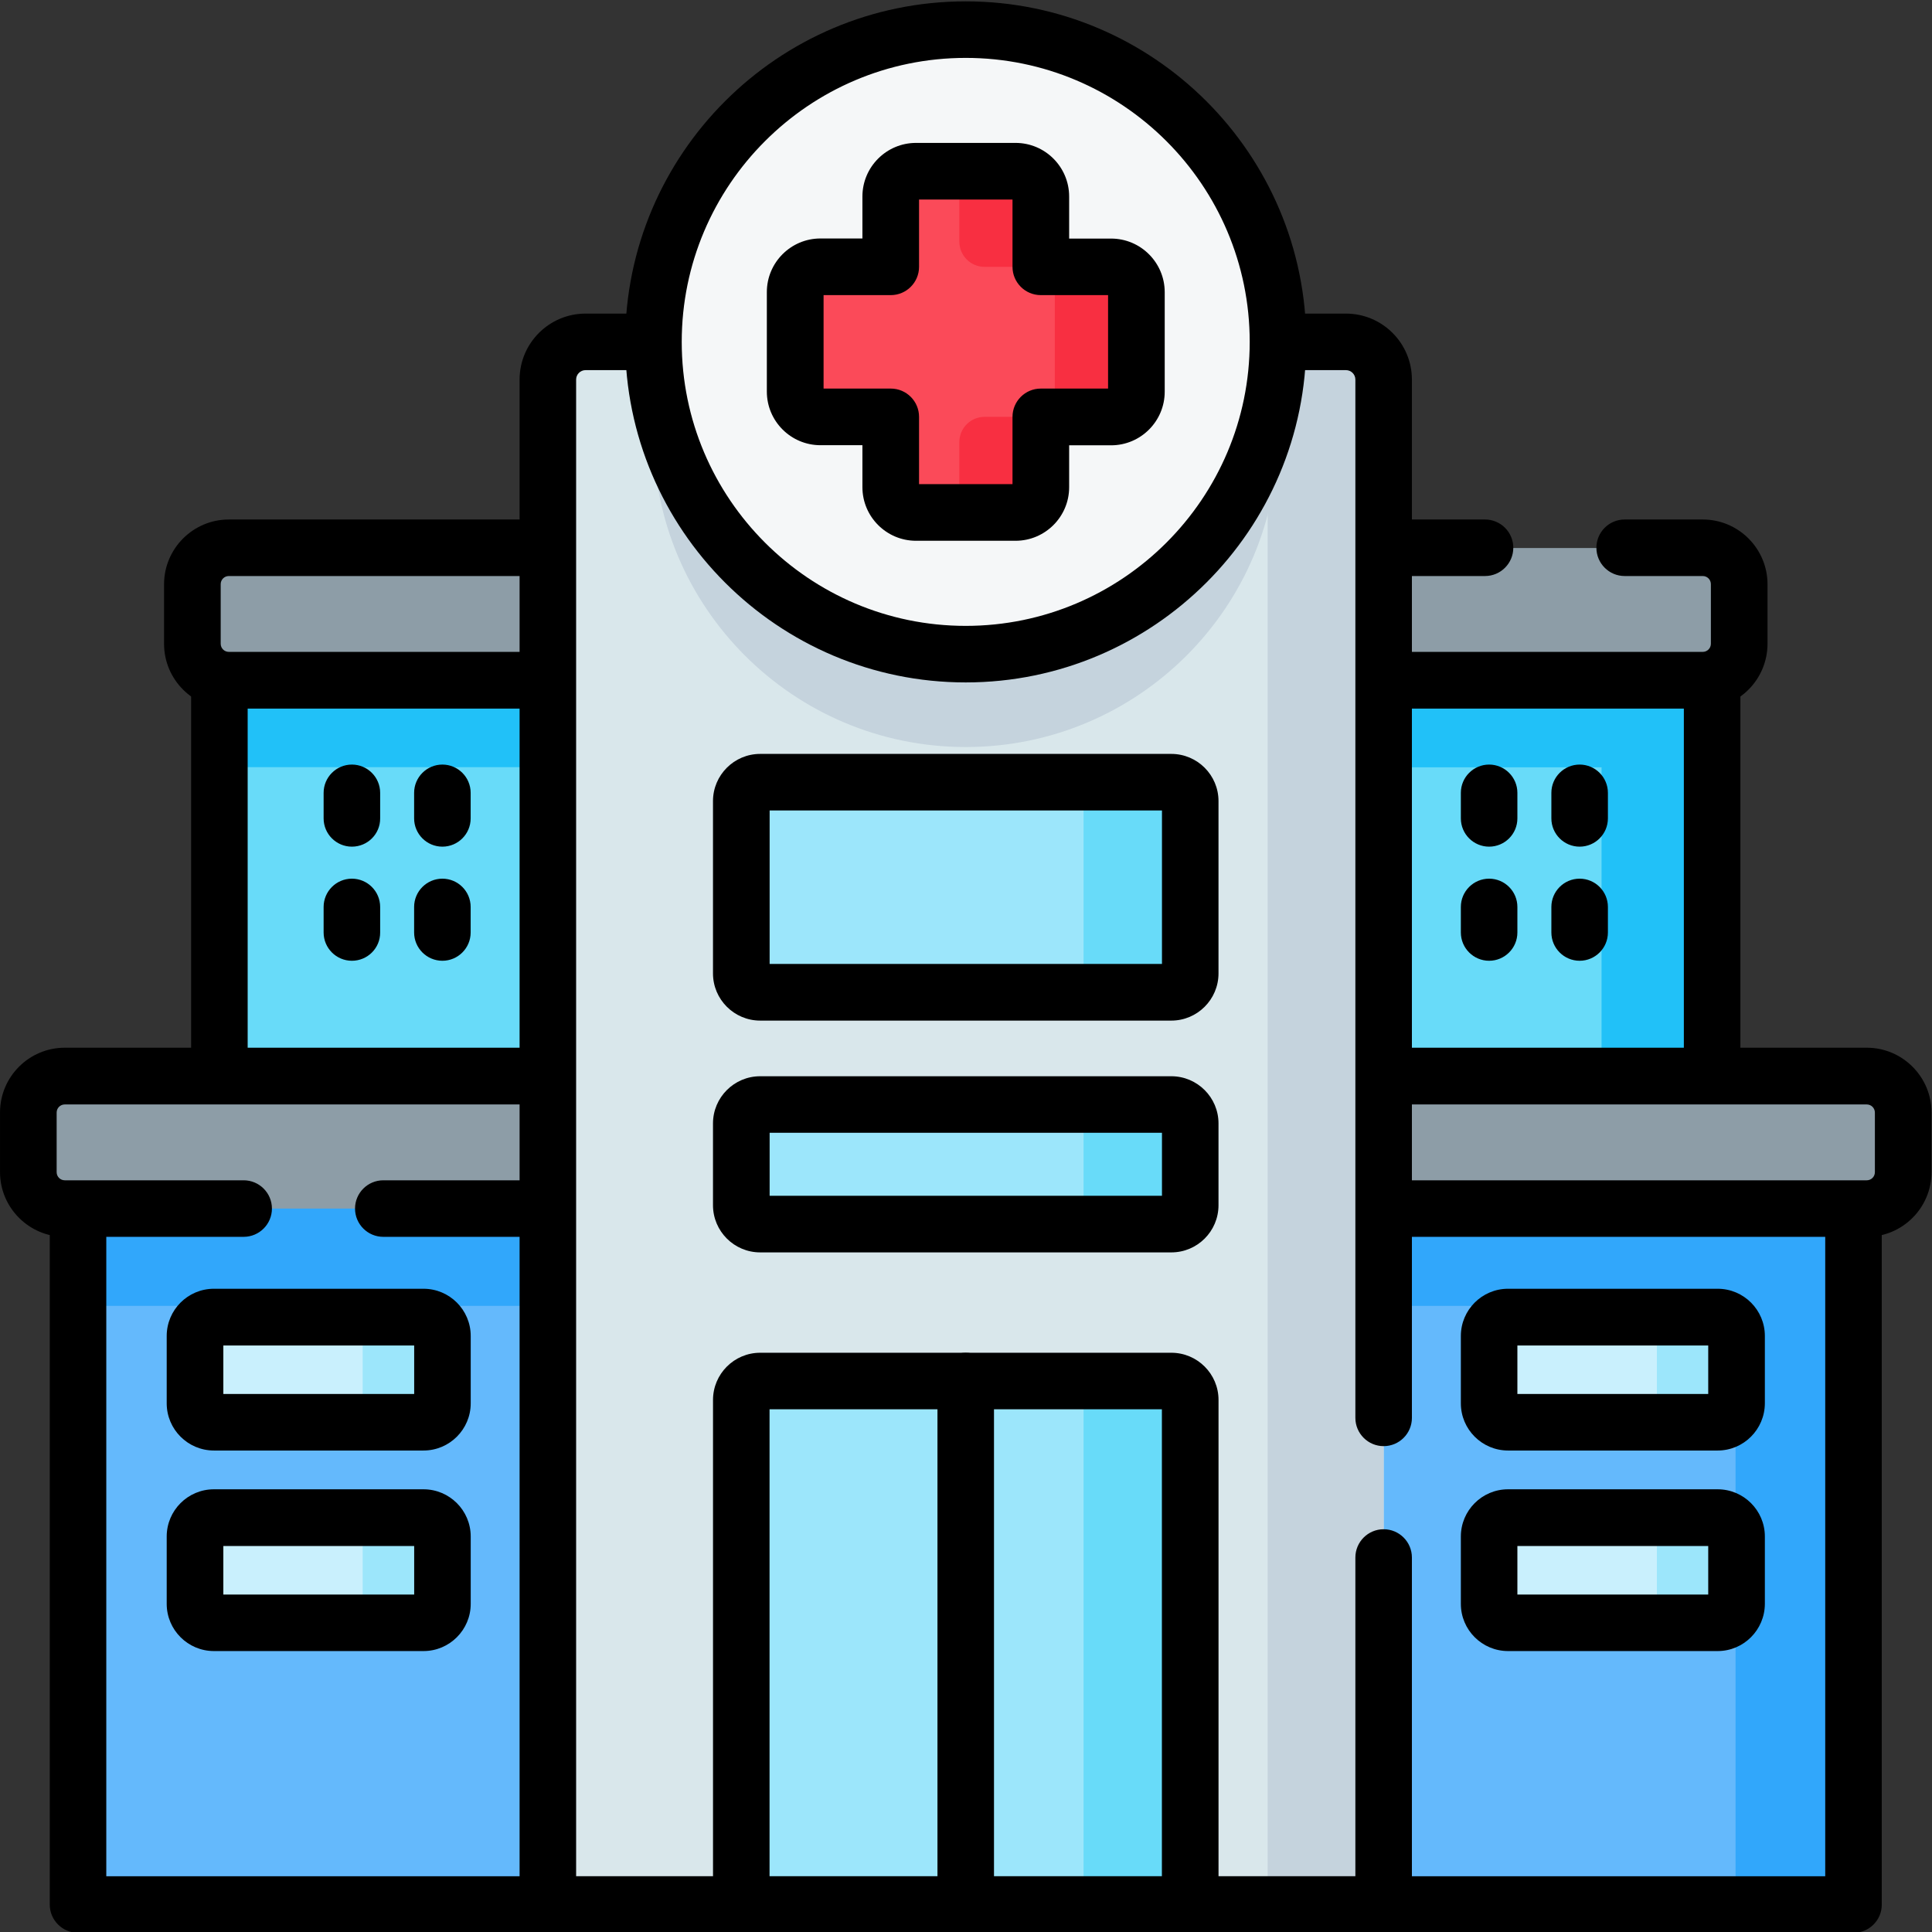
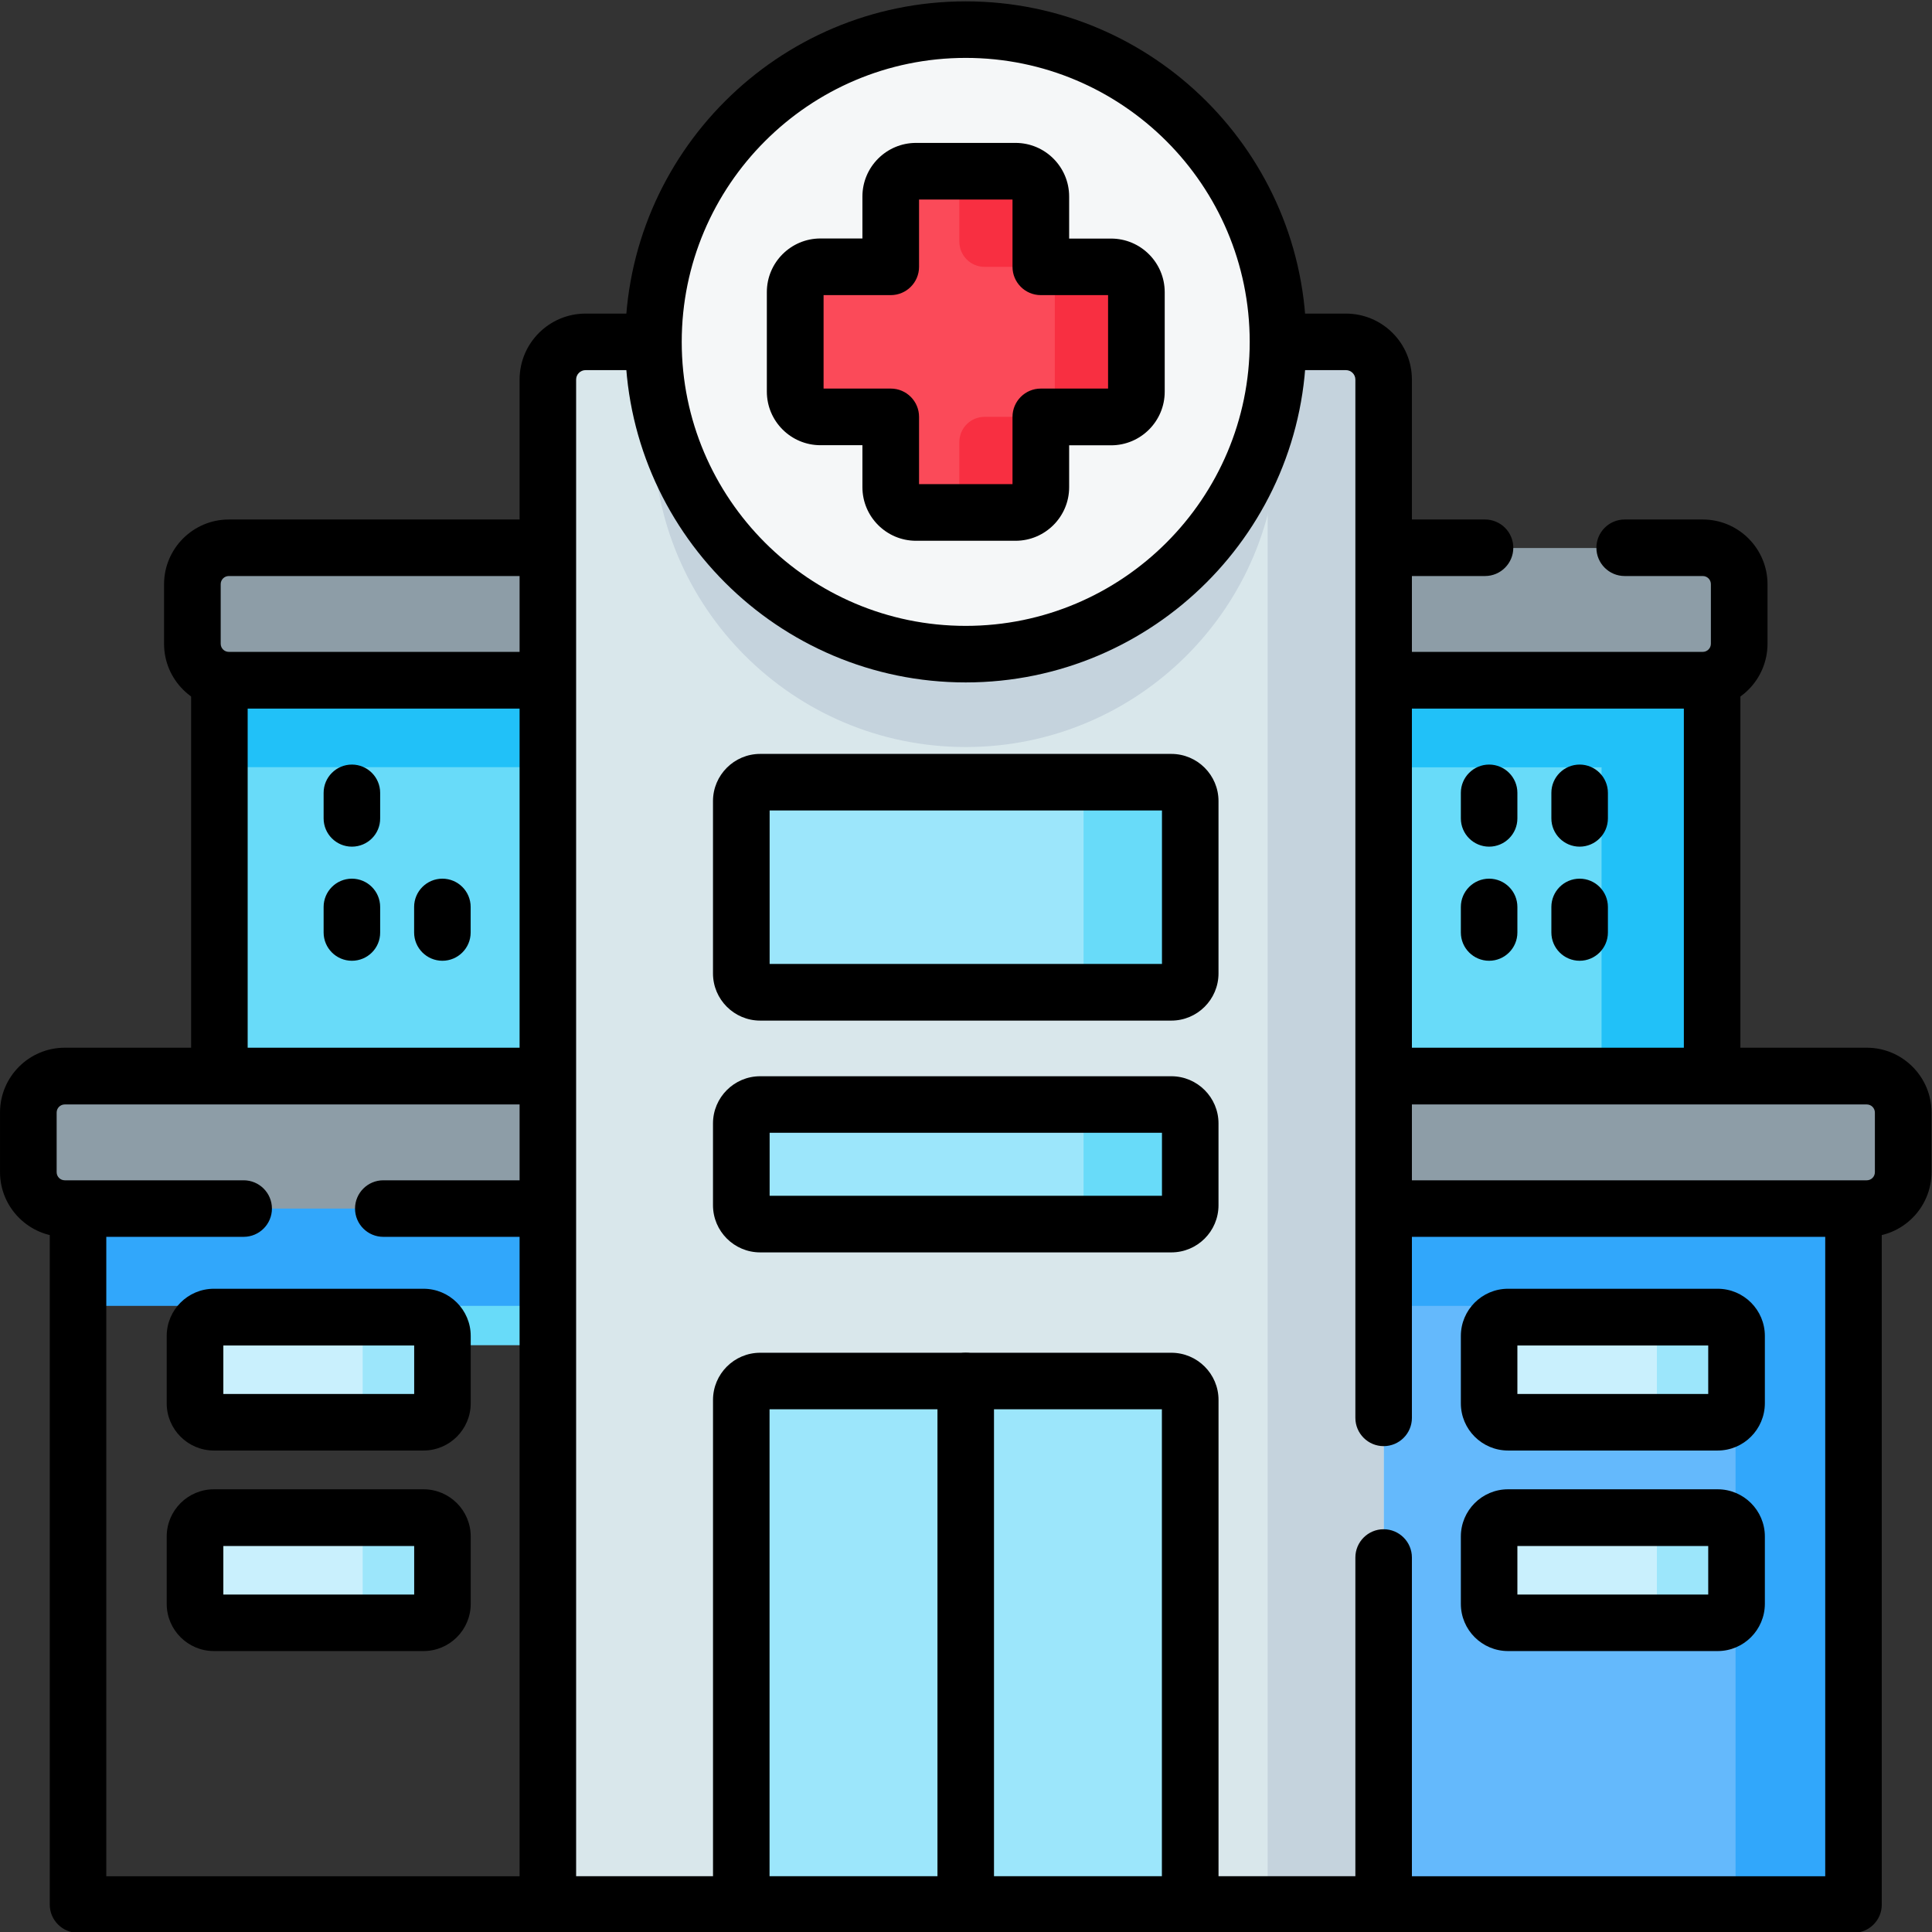
<svg xmlns="http://www.w3.org/2000/svg" version="1.1" id="Capa_1" x="0px" y="0px" viewBox="0 0 256 256" style="enable-background:new 0 0 256 256;" xml:space="preserve">
  <rect x="0" y="0" width="256" height="256" fill="#333333" stroke="none" />
  <style type="text/css">
	.st0{fill:#68DBF9;}
	.st1{fill:#21C1F8;}
	.st2{fill:#8D9DA7;}
	.st3{fill:#64B9FC;}
	.st4{fill:#31A7FB;}
	.st5{fill:#C9F0FD;}
	.st6{fill:#9CE6FB;}
	.st7{fill:#D9E7EB;}
	.st8{fill:#C5D3DD;}
	.st9{fill:#F5F7F8;}
	.st10{fill:#FB4A59;}
	.st11{fill:#F82F41;}
</style>
  <g id="g5370" transform="matrix(1.333,0,0,-1.333,0,682.667)">
    <path id="path5372" class="st0" d="M21.81,378.41H61.8v75.76H21.81V378.41z" />
    <path id="path5374" class="st1" d="M61.8,454.17H21.81v-18.3H61.8V454.17z" />
    <g id="g5376" transform="translate(58.169,357.799)">
      <path d="M-36.36,17.8c-1.55,0-2.81,1.26-2.81,2.81v75.76c0,1.55,1.26,2.81,2.81,2.81s2.81-1.26,2.81-2.81V20.61    C-33.54,19.06-34.8,17.8-36.36,17.8z" />
    </g>
    <path id="path5380" class="st0" d="M170.19,378.41H130.2v75.76h39.98V378.41z" />
    <path id="path5382" class="st1" d="M170.19,454.17H130.2v-18.3h39.98V454.17z" />
    <path id="path5384" class="st1" d="M170.19,454.17H130.2v-18.3h39.98V454.17z" />
    <path id="path5386" class="st1" d="M159.2,378.41h10.99v75.76H159.2V378.41z" />
    <g id="g5388" transform="translate(453.831,357.799)">
      <path d="M-283.64,17.8c-1.55,0-2.81,1.26-2.81,2.81v75.76c0,1.55,1.26,2.81,2.81,2.81c1.55,0,2.81-1.26,2.81-2.81V20.61    C-280.83,19.06-282.09,17.8-283.64,17.8z" />
    </g>
    <g id="g5392">
      <g>
        <g id="g5394">
          <g id="g5400" transform="translate(451.347,331.993)">
            <path id="path5402" class="st2" d="M-282.09,112.5H-428.6c-2,0-3.62,1.62-3.62,3.62v5.92c0,2,1.62,3.62,3.62,3.62h146.51       c2,0,3.62-1.62,3.62-3.62v-5.92C-278.47,114.13-280.09,112.5-282.09,112.5" />
          </g>
          <g id="g5404" transform="translate(393.638,367.109)">
            <path d="M-224.38,74.58h-146.51c-3.55,0-6.44,2.89-6.44,6.44v5.92c0,3.55,2.89,6.44,6.44,6.44h124.87       c1.55,0,2.81-1.26,2.81-2.81s-1.26-2.81-2.81-2.81h-124.87c-0.45,0-0.81-0.36-0.81-0.81v-5.92c0-0.45,0.36-0.81,0.81-0.81       h146.51c0.45,0,0.81,0.36,0.81,0.81v5.92c0,0.45-0.36,0.81-0.81,0.81h-7.76c-1.55,0-2.81,1.26-2.81,2.81s1.26,2.81,2.81,2.81       h7.76c3.55,0,6.44-2.89,6.44-6.44v-5.92C-217.95,77.46-220.83,74.58-224.38,74.58z" />
          </g>
          <path id="path5408" class="st3" d="M184.25,322.81H130.2v75.76h54.04L184.25,322.81z" />
          <path id="path5410" class="st4" d="M184.25,398.57H130.2v-16.25h54.04L184.25,398.57z" />
          <path id="path5412" class="st4" d="M172.52,322.81h11.73v75.76h-11.73V322.81z" />
-           <path id="path5414" class="st3" d="M7.75,322.81H61.8v75.76H7.75V322.81z" />
          <path id="path5416" class="st4" d="M61.8,398.57H7.75v-16.25H61.8V398.57z" />
          <g id="g5418" transform="translate(491.324,209.53)">
            <path d="M-307.08,110.47h-54.04c-1.55,0-2.81,1.26-2.81,2.81s1.26,2.81,2.81,2.81h51.23v72.95c0,1.55,1.26,2.81,2.81,2.81       c1.55,0,2.81-1.26,2.81-2.81v-75.76C-304.26,111.73-305.52,110.47-307.08,110.47z" />
          </g>
          <g id="g5422" transform="translate(20.676,209.53)">
            <path d="M41.12,110.47h-54.04c-1.55,0-2.81,1.26-2.81,2.81v75.76c0,1.55,1.26,2.81,2.81,2.81s2.81-1.26,2.81-2.81v-72.95h51.23       c1.55,0,2.81-1.26,2.81-2.81S42.67,110.47,41.12,110.47z" />
          </g>
          <g id="g5426" transform="translate(494.836,191.972)">
            <path id="path5428" class="st2" d="M-309.27,200.02H-488.4c-2,0-3.62,1.62-3.62,3.62v5.92c0,2,1.62,3.62,3.62,3.62h179.13       c2,0,3.62-1.62,3.62-3.62v-5.92C-305.65,201.64-307.27,200.02-309.27,200.02" />
          </g>
          <g id="g5430" transform="translate(101.591,191.972)">
            <path d="M83.97,197.21H-63.49c-1.55,0-2.81,1.26-2.81,2.81c0,1.55,1.26,2.81,2.81,2.81H83.97c0.45,0,0.81,0.36,0.81,0.81v5.92       c0,0.45-0.36,0.81-0.81,0.81H-95.15c-0.45,0-0.81-0.36-0.81-0.81v-5.92c0-0.45,0.36-0.81,0.81-0.81h17.78       c1.55,0,2.81-1.26,2.81-2.81c0-1.55-1.26-2.81-2.81-2.81h-17.78c-3.55,0-6.44,2.89-6.44,6.44v5.92c0,3.55,2.89,6.44,6.44,6.44       H83.97c3.55,0,6.44-2.89,6.44-6.44v-5.92C90.41,200.09,87.52,197.21,83.97,197.21z" />
          </g>
          <g id="g5434" transform="translate(394.734,302.197)">
            <path d="M-246.71,125.77c-1.55,0-2.81,1.26-2.81,2.81v2.54c0,1.55,1.26,2.81,2.81,2.81s2.81-1.26,2.81-2.81v-2.54       C-243.9,127.03-245.16,125.77-246.71,125.77z" />
          </g>
          <g id="g5438" transform="translate(418.712,302.197)">
            <path d="M-261.69,125.77c-1.55,0-2.81,1.26-2.81,2.81v2.54c0,1.55,1.26,2.81,2.81,2.81s2.81-1.26,2.81-2.81v-2.54       C-258.88,127.03-260.14,125.77-261.69,125.77z" />
          </g>
          <g id="g5442" transform="translate(394.734,271.935)">
            <path d="M-246.71,144.69c-1.55,0-2.81,1.26-2.81,2.81v2.54c0,1.55,1.26,2.81,2.81,2.81s2.81-1.26,2.81-2.81v-2.54       C-243.9,145.95-245.16,144.69-246.71,144.69z" />
          </g>
          <g id="g5446" transform="translate(418.712,271.935)">
            <path d="M-261.69,144.69c-1.55,0-2.81,1.26-2.81,2.81v2.54c0,1.55,1.26,2.81,2.81,2.81s2.81-1.26,2.81-2.81v-2.54       C-258.88,145.95-260.14,144.69-261.69,144.69z" />
          </g>
          <g id="g5450" transform="translate(93.289,302.197)">
            <path d="M-58.31,125.77c-1.55,0-2.81,1.26-2.81,2.81v2.54c0,1.55,1.26,2.81,2.81,2.81c1.55,0,2.81-1.26,2.81-2.81v-2.54       C-55.49,127.03-56.75,125.77-58.31,125.77z" />
          </g>
          <g id="g5454" transform="translate(117.265,302.197)">
-             <path d="M-73.29,125.77c-1.55,0-2.81,1.26-2.81,2.81v2.54c0,1.55,1.26,2.81,2.81,2.81s2.81-1.26,2.81-2.81v-2.54       C-70.48,127.03-71.74,125.77-73.29,125.77z" />
-           </g>
+             </g>
          <g id="g5458" transform="translate(93.289,271.935)">
            <path d="M-58.31,144.69c-1.55,0-2.81,1.26-2.81,2.81v2.54c0,1.55,1.26,2.81,2.81,2.81c1.55,0,2.81-1.26,2.81-2.81v-2.54       C-55.49,145.95-56.75,144.69-58.31,144.69z" />
          </g>
          <g id="g5462" transform="translate(117.265,271.935)">
            <path d="M-73.29,144.69c-1.55,0-2.81,1.26-2.81,2.81v2.54c0,1.55,1.26,2.81,2.81,2.81s2.81-1.26,2.81-2.81v-2.54       C-70.48,145.95-71.74,144.69-73.29,144.69z" />
          </g>
          <g id="g5466" transform="translate(56.691,163.201)">
            <path id="path5468" class="st5" d="M-35.43,218h20.84c1.04,0,1.88-0.84,1.88-1.88v-6.7c0-1.04-0.84-1.88-1.88-1.88h-20.84       c-1.04,0-1.88,0.84-1.88,1.88v6.7C-37.31,217.16-36.47,218-35.43,218" />
          </g>
          <g id="g5470" transform="translate(117.27,158.203)">
            <path id="path5472" class="st6" d="M-73.29,221.12v-6.7c0-1.04-0.84-1.88-1.88-1.88h-7.93c1.04,0,1.88,0.84,1.88,1.88v6.7       c0,1.04-0.84,1.88-1.88,1.88h7.93C-74.13,223-73.29,222.16-73.29,221.12" />
          </g>
          <g id="g5474" transform="translate(56.691,163.201)">
            <path d="M-14.59,204.74h-20.84c-2.58,0-4.69,2.1-4.69,4.69v6.7c0,2.58,2.1,4.69,4.69,4.69h20.84c2.58,0,4.69-2.1,4.69-4.69       v-6.7C-9.9,206.84-12.01,204.74-14.59,204.74z M-34.49,210.36h18.97v4.82h-18.97V210.36z M-14.59,215.19L-14.59,215.19       L-14.59,215.19z" />
          </g>
          <g id="g5478" transform="translate(56.691,110.047)">
            <path id="path5480" class="st5" d="M-35.43,251.22h20.84c1.04,0,1.88-0.84,1.88-1.88v-6.7c0-1.04-0.84-1.88-1.88-1.88h-20.84       c-1.04,0-1.88,0.84-1.88,1.88v6.7C-37.31,250.38-36.47,251.22-35.43,251.22" />
          </g>
          <g id="g5482" transform="translate(117.27,105.043)">
            <path id="path5484" class="st6" d="M-73.29,254.35v-6.7c0-1.04-0.84-1.88-1.88-1.88h-7.93c1.04,0,1.88,0.84,1.88,1.88v6.7       c0,1.04-0.84,1.88-1.88,1.88h7.93C-74.13,256.22-73.29,255.39-73.29,254.35" />
          </g>
          <g id="g5486" transform="translate(56.691,110.047)">
            <path d="M-14.59,237.96h-20.84c-2.58,0-4.69,2.1-4.69,4.69v6.7c0,2.58,2.1,4.69,4.69,4.69h20.84c2.58,0,4.69-2.1,4.69-4.69       v-6.7C-9.9,240.06-12.01,237.96-14.59,237.96z M-34.49,243.58h18.97v4.82h-18.97V243.58z M-14.59,248.41L-14.59,248.41       L-14.59,248.41z" />
          </g>
          <g id="g5490" transform="translate(399.734,163.201)">
            <path id="path5492" class="st5" d="M-249.83,218h20.84c1.04,0,1.88-0.84,1.88-1.88v-6.7c0-1.04-0.84-1.88-1.88-1.88h-20.84       c-1.04,0-1.88,0.84-1.88,1.88v6.7C-251.71,217.16-250.87,218-249.83,218" />
          </g>
          <g id="g5494" transform="translate(460.31,158.203)">
            <path id="path5496" class="st6" d="M-287.69,221.12v-6.7c0-1.04-0.84-1.88-1.88-1.88h-7.92c1.04,0,1.88,0.84,1.88,1.88v6.7       c0,1.04-0.84,1.88-1.88,1.88h7.92C-288.53,223-287.69,222.16-287.69,221.12" />
          </g>
          <g id="g5498" transform="translate(399.734,163.201)">
            <path d="M-228.99,204.74h-20.84c-2.58,0-4.69,2.1-4.69,4.69v6.7c0,2.58,2.1,4.69,4.69,4.69h20.84c2.58,0,4.69-2.1,4.69-4.69       v-6.7C-224.31,206.84-226.41,204.74-228.99,204.74z M-248.9,210.36h18.97v4.82h-18.97V210.36z M-228.99,215.19L-228.99,215.19       L-228.99,215.19z" />
          </g>
          <g id="g5502" transform="translate(399.734,110.047)">
            <path id="path5504" class="st5" d="M-249.83,251.22h20.84c1.04,0,1.88-0.84,1.88-1.88v-6.7c0-1.04-0.84-1.88-1.88-1.88h-20.84       c-1.04,0-1.88,0.84-1.88,1.88v6.7C-251.71,250.38-250.87,251.22-249.83,251.22" />
          </g>
          <g id="g5506" transform="translate(460.31,105.043)">
            <path id="path5508" class="st6" d="M-287.69,254.35v-6.7c0-1.04-0.84-1.88-1.88-1.88h-7.92c1.04,0,1.88,0.84,1.88,1.88v6.7       c0,1.04-0.84,1.88-1.88,1.88h7.92C-288.53,256.22-287.69,255.39-287.69,254.35" />
          </g>
          <g id="g5510" transform="translate(399.734,110.047)">
            <path d="M-228.99,237.96h-20.84c-2.58,0-4.69,2.1-4.69,4.69v6.7c0,2.58,2.1,4.69,4.69,4.69h20.84c2.58,0,4.69-2.1,4.69-4.69       v-6.7C-224.31,240.06-226.41,237.96-228.99,237.96z M-248.9,243.58h18.97v4.82h-18.97V243.58z M-228.99,248.41L-228.99,248.41       L-228.99,248.41z" />
          </g>
          <g id="g5514" transform="translate(366.78,411.72)">
            <path id="path5516" class="st7" d="M-229.24,62.68V-88.91h-83.09V62.68c0,2.07,1.68,3.75,3.75,3.75h75.59       C-230.92,66.43-229.24,64.75-229.24,62.68" />
          </g>
          <g id="g5518" transform="translate(338.78,397.08)">
            <path id="path5520" class="st8" d="M-211.74,71.83c0-17.15-13.9-31.04-31.04-31.04c-17.15,0-31.04,13.9-31.04,31.04       c0,3.22,0.49,6.32,1.4,9.24h59.29C-212.23,78.15-211.74,75.04-211.74,71.83" />
          </g>
          <g id="g5522" transform="translate(315.494,7.5)">
            <path id="path5524" class="st6" d="M-197.18,315.31h-44.62v50.16c0,1.04,0.84,1.88,1.88,1.88h40.87c1.04,0,1.88-0.84,1.88-1.88       V315.31z" />
          </g>
          <g id="g5526" transform="translate(315.49,141.27)">
-             <path id="path5528" class="st0" d="M-197.18,231.71v-50.16h-10.6v50.16c0,1.04-0.84,1.88-1.88,1.88h10.6       C-198.02,233.58-197.18,232.74-197.18,231.71" />
-           </g>
+             </g>
          <g id="g5530" transform="translate(196.506,7.5)">
            <path d="M-78.2,312.5c-1.55,0-2.81,1.26-2.81,2.81v49.23h-39v-49.23c0-1.55-1.26-2.81-2.81-2.81s-2.81,1.26-2.81,2.81v50.16       c0,2.58,2.1,4.69,4.69,4.69h40.87c2.58,0,4.69-2.1,4.69-4.69v-50.16C-75.38,313.76-76.64,312.5-78.2,312.5z" />
          </g>
          <g id="g5534" transform="translate(366.78,411.72)">
            <path id="path5536" class="st8" d="M-229.24,62.68V-88.91h-11.53V62.68c0,2.07-1.68,3.75-3.75,3.75h11.53       C-230.92,66.43-229.24,64.75-229.24,62.68" />
          </g>
          <g id="g5538" transform="translate(366.779,136.496)">
            <path d="M-229.24,183.5h-83.08c-1.55,0-2.81,1.26-2.81,2.81V337.9c0,3.62,2.94,6.56,6.56,6.56h75.58       c3.62,0,6.56-2.94,6.56-6.56V234.69c0-1.55-1.26-2.81-2.81-2.81s-2.81,1.26-2.81,2.81V337.9c0,0.52-0.42,0.94-0.94,0.94h-75.58       c-0.52,0-0.94-0.42-0.94-0.94V189.13h77.46v31.68c0,1.55,1.26,2.81,2.81,2.81s2.81-1.26,2.81-2.81v-34.49       C-226.42,184.76-227.68,183.5-229.24,183.5z" />
          </g>
          <g id="g5542" transform="translate(338.776,421.723)">
            <path id="path5544" class="st9" d="M-211.74,56.42c0-17.14-13.9-31.04-31.04-31.04c-17.14,0-31.04,13.9-31.04,31.04       s13.9,31.04,31.04,31.04C-225.63,87.46-211.74,73.57-211.74,56.42" />
          </g>
          <g id="g5546" transform="translate(294.517,441.613)">
            <path id="path5548" class="st10" d="M-184.07,43.99h-6.98v6.98c0,1.39-1.12,2.51-2.51,2.51h-9.89c-1.39,0-2.51-1.13-2.51-2.51       v-6.98h-6.98c-1.39,0-2.51-1.12-2.51-2.51v-9.89c0-1.39,1.12-2.51,2.51-2.51h6.98v-6.98c0-1.39,1.12-2.51,2.51-2.51h9.89       c1.39,0,2.51,1.13,2.51,2.51v6.98h6.98c1.39,0,2.51,1.12,2.51,2.51v9.89C-181.56,42.87-182.68,43.99-184.07,43.99" />
          </g>
          <g id="g5550" transform="translate(301.213,434.912)">
            <path id="path5552" class="st11" d="M-188.26,48.18v-9.89c0-1.39-1.12-2.51-2.51-2.51h-6.98v-6.98c0-1.39-1.13-2.51-2.51-2.51       h-8.1c1.39,0,2.51,1.12,2.51,2.51v4.47c0,1.39,1.12,2.51,2.51,2.51h4.47c1.39,0,2.51,1.12,2.51,2.51v9.89       c0,1.39-1.12,2.51-2.51,2.51h-4.47c-1.39,0-2.51,1.12-2.51,2.51v4.47c0,1.39-1.13,2.51-2.51,2.51h8.1       c1.39,0,2.51-1.13,2.51-2.51v-6.99h6.98C-189.38,50.69-188.26,49.57-188.26,48.18" />
          </g>
          <g id="g5554" transform="translate(294.517,441.613)">
            <path d="M-193.57,16.76h-9.89c-2.94,0-5.33,2.39-5.33,5.33v4.17h-4.17c-2.94,0-5.33,2.39-5.33,5.33v9.89       c0,2.94,2.39,5.33,5.33,5.33h4.17v4.17c0,2.94,2.39,5.33,5.33,5.33h9.89c2.94,0,5.33-2.39,5.33-5.33V46.8h4.17       c2.94,0,5.33-2.39,5.33-5.33v-9.89c0-2.94-2.39-5.33-5.33-5.33h-4.17v-4.17C-188.24,19.15-190.63,16.76-193.57,16.76z        M-203.16,22.39h9.29v6.69c0,1.55,1.26,2.81,2.81,2.81h6.69v9.29h-6.69c-1.55,0-2.81,1.26-2.81,2.81v6.69h-9.29v-6.69       c0-1.55-1.26-2.81-2.81-2.81h-6.68v-9.29h6.68c1.55,0,2.81-1.26,2.81-2.81V22.39z M-184.07,41.18L-184.07,41.18L-184.07,41.18z       " />
          </g>
          <g id="g5558" transform="translate(338.776,421.723)">
            <path d="M-242.78,22.57c-18.67,0-33.85,15.19-33.85,33.85c0,18.67,15.19,33.85,33.85,33.85c18.67,0,33.85-15.19,33.85-33.85       C-208.92,37.76-224.11,22.57-242.78,22.57z M-242.78,84.65c-15.57,0-28.23-12.66-28.23-28.23c0-15.57,12.66-28.23,28.23-28.23       c15.57,0,28.23,12.66,28.23,28.23C-214.55,71.99-227.21,84.65-242.78,84.65z" />
          </g>
          <g id="g5562" transform="translate(255.997,146.268)">
            <path d="M-160,173.73c-1.55,0-2.81,1.26-2.81,2.81v52.04c0,1.55,1.26,2.81,2.81,2.81s2.81-1.26,2.81-2.81v-52.04       C-157.19,174.99-158.44,173.73-160,173.73z" />
          </g>
          <g id="g5566" transform="translate(310.494,187.866)">
            <path id="path5568" class="st6" d="M-194.06,202.58h-40.87c-1.04,0-1.88,0.84-1.88,1.88v8.13c0,1.04,0.84,1.88,1.88,1.88h40.87       c1.04,0,1.88-0.84,1.88-1.88v-8.13C-192.18,203.42-193.02,202.58-194.06,202.58" />
          </g>
          <g id="g5570" transform="translate(315.49,214.55)">
            <path id="path5572" class="st0" d="M-197.18,185.91v-8.13c0-1.04-0.84-1.88-1.88-1.88h-10.6c1.04,0,1.88,0.84,1.88,1.88v8.13       c0,1.04-0.84,1.88-1.88,1.88h10.6C-198.02,187.78-197.18,186.94-197.18,185.91" />
          </g>
          <g id="g5574" transform="translate(310.494,187.866)">
            <path d="M-194.06,199.77h-40.87c-2.58,0-4.69,2.1-4.69,4.69v8.13c0,2.58,2.1,4.69,4.69,4.69h40.87c2.58,0,4.69-2.1,4.69-4.69       v-8.13C-189.37,201.87-191.47,199.77-194.06,199.77z M-233.99,205.4h39v6.26h-39V205.4z" />
          </g>
          <g id="g5578" transform="translate(310.494,249.317)">
            <path id="path5580" class="st6" d="M-194.06,164.18h-40.87c-1.04,0-1.88,0.84-1.88,1.88v17.13c0,1.04,0.84,1.88,1.88,1.88       h40.87c1.04,0,1.88-0.84,1.88-1.88v-17.13C-192.18,165.02-193.02,164.18-194.06,164.18" />
          </g>
          <g id="g5582" transform="translate(315.49,300)">
            <path id="path5584" class="st0" d="M-197.18,132.5v-17.13c0-1.04-0.84-1.88-1.88-1.88h-10.6c1.04,0,1.88,0.84,1.88,1.88v17.13       c0,1.04-0.84,1.88-1.88,1.88h10.6C-198.02,134.38-197.18,133.54-197.18,132.5" />
          </g>
          <g id="g5586" transform="translate(310.494,249.317)">
            <path d="M-194.06,161.36h-40.87c-2.58,0-4.69,2.1-4.69,4.69v17.13c0,2.58,2.1,4.69,4.69,4.69h40.87c2.58,0,4.69-2.1,4.69-4.69       v-17.13C-189.37,163.47-191.47,161.36-194.06,161.36z M-233.99,166.99h39v15.26h-39V166.99z" />
          </g>
        </g>
      </g>
    </g>
  </g>
</svg>